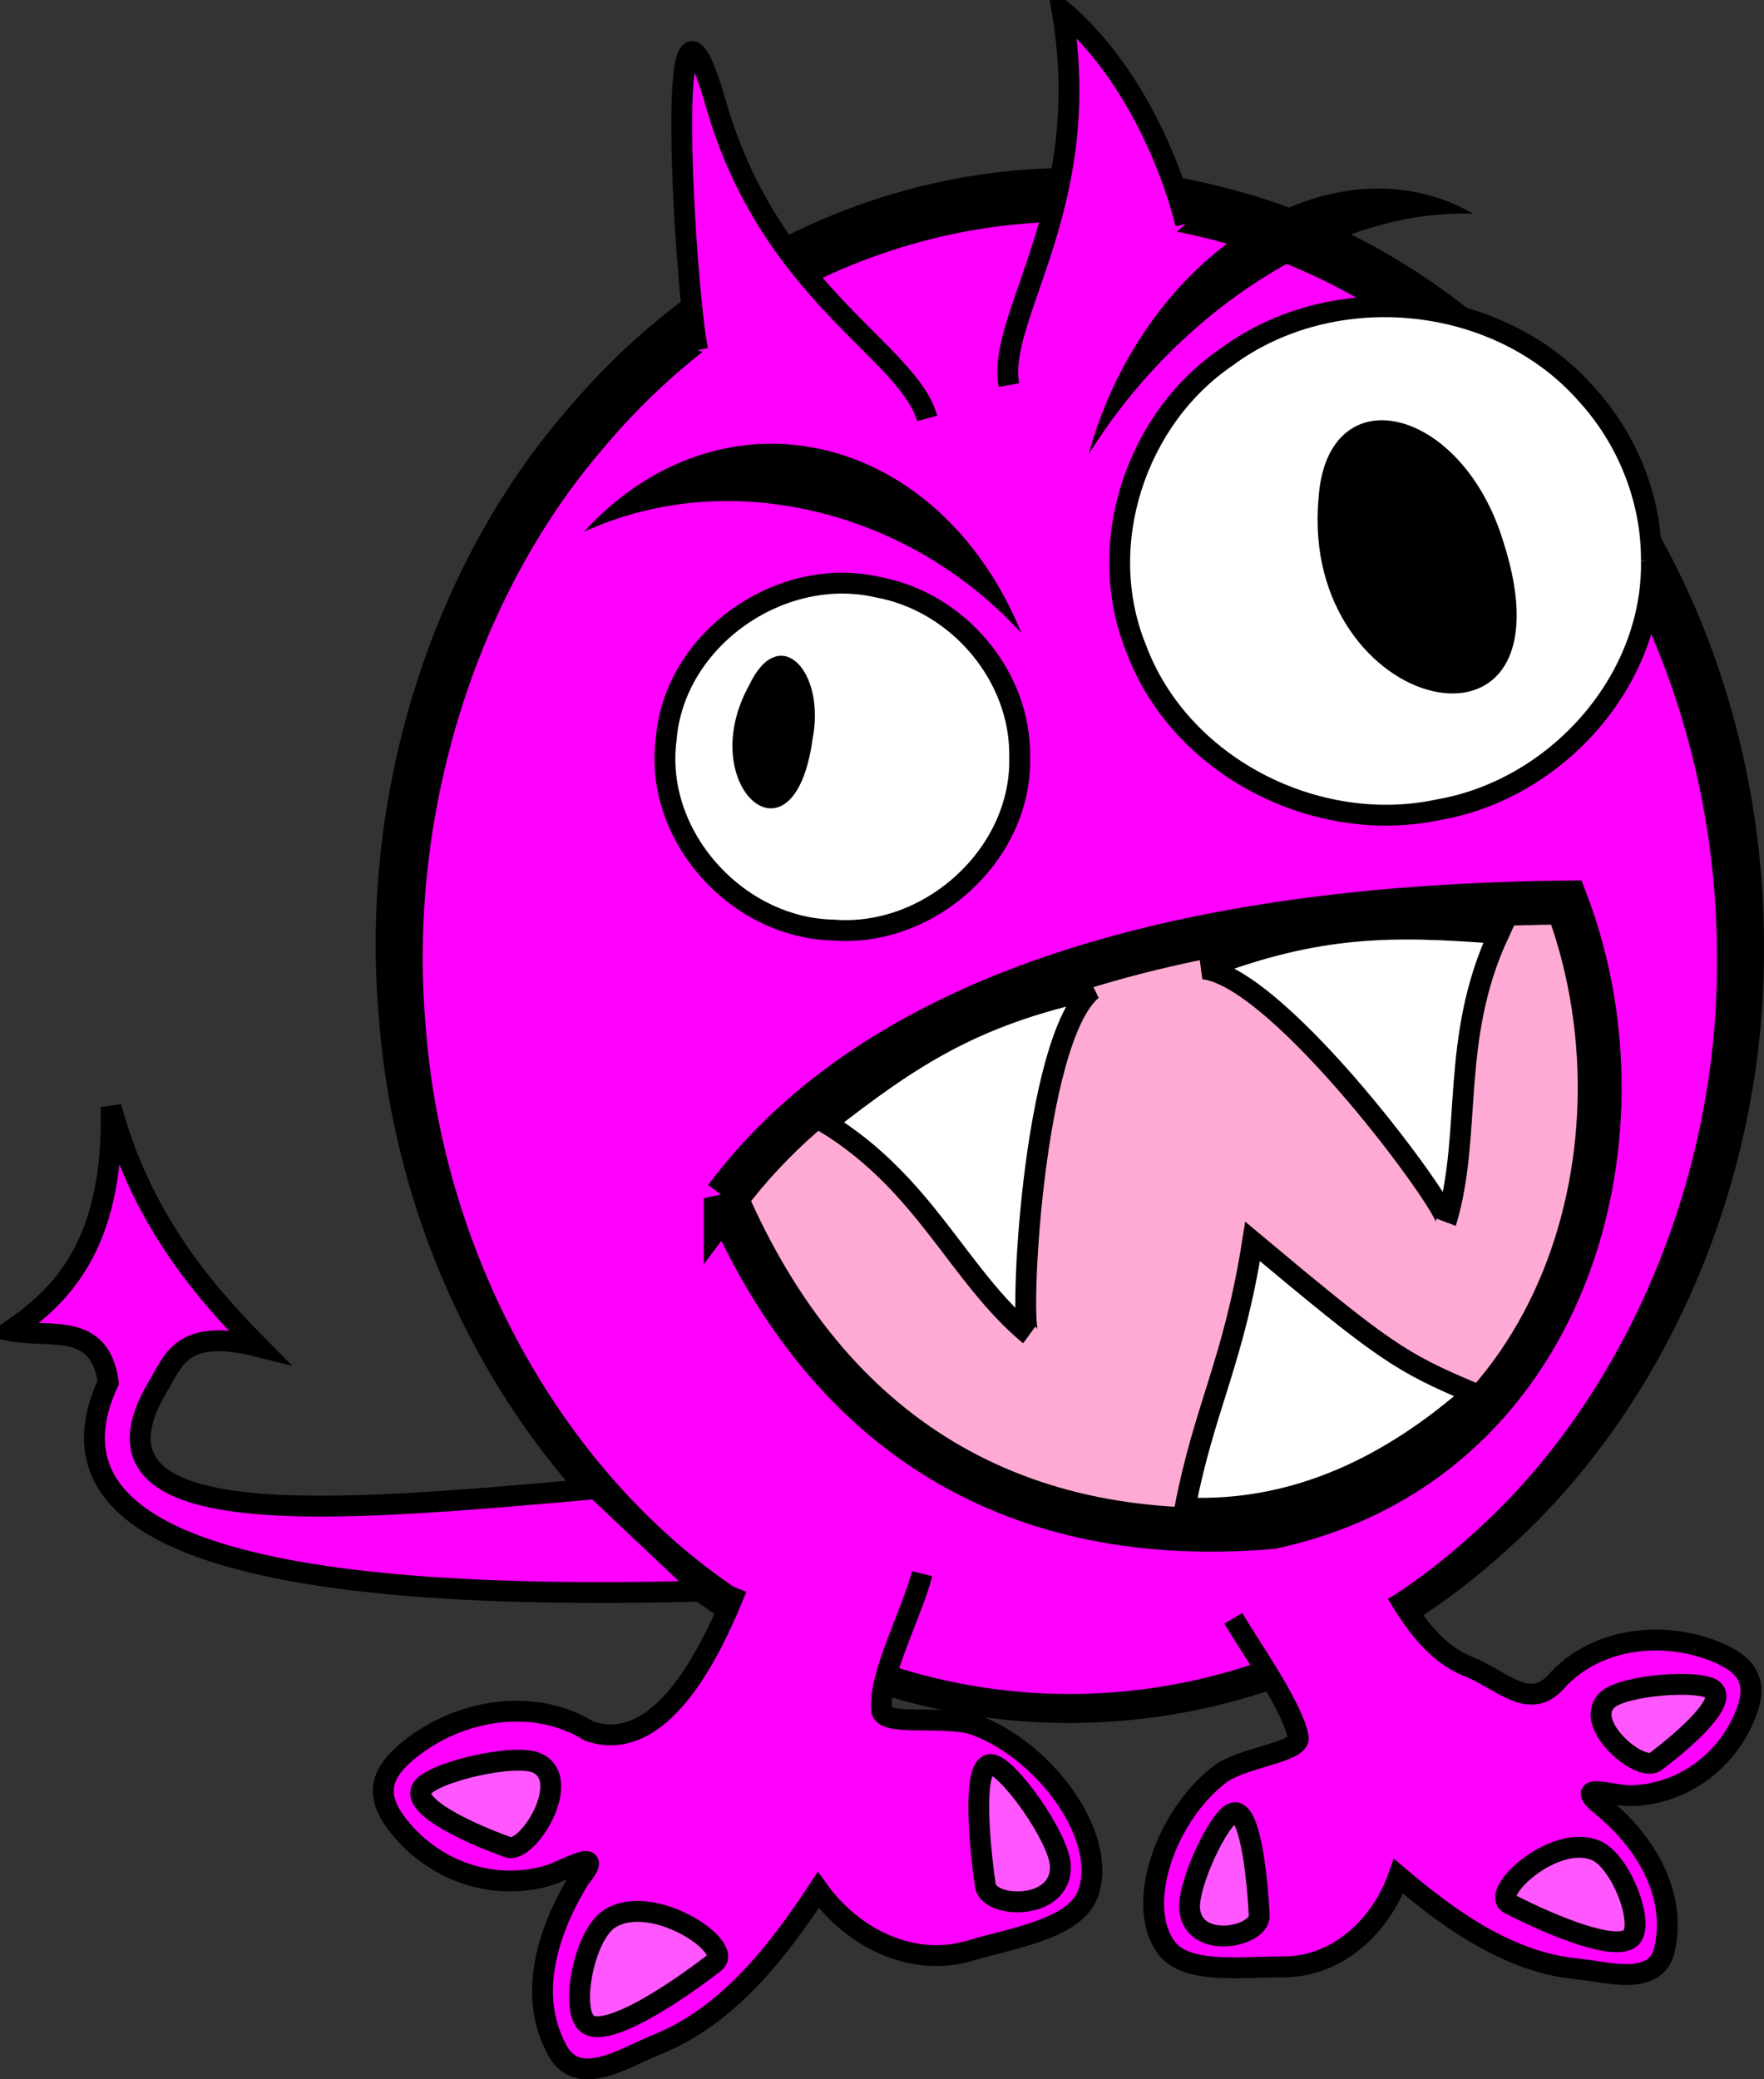
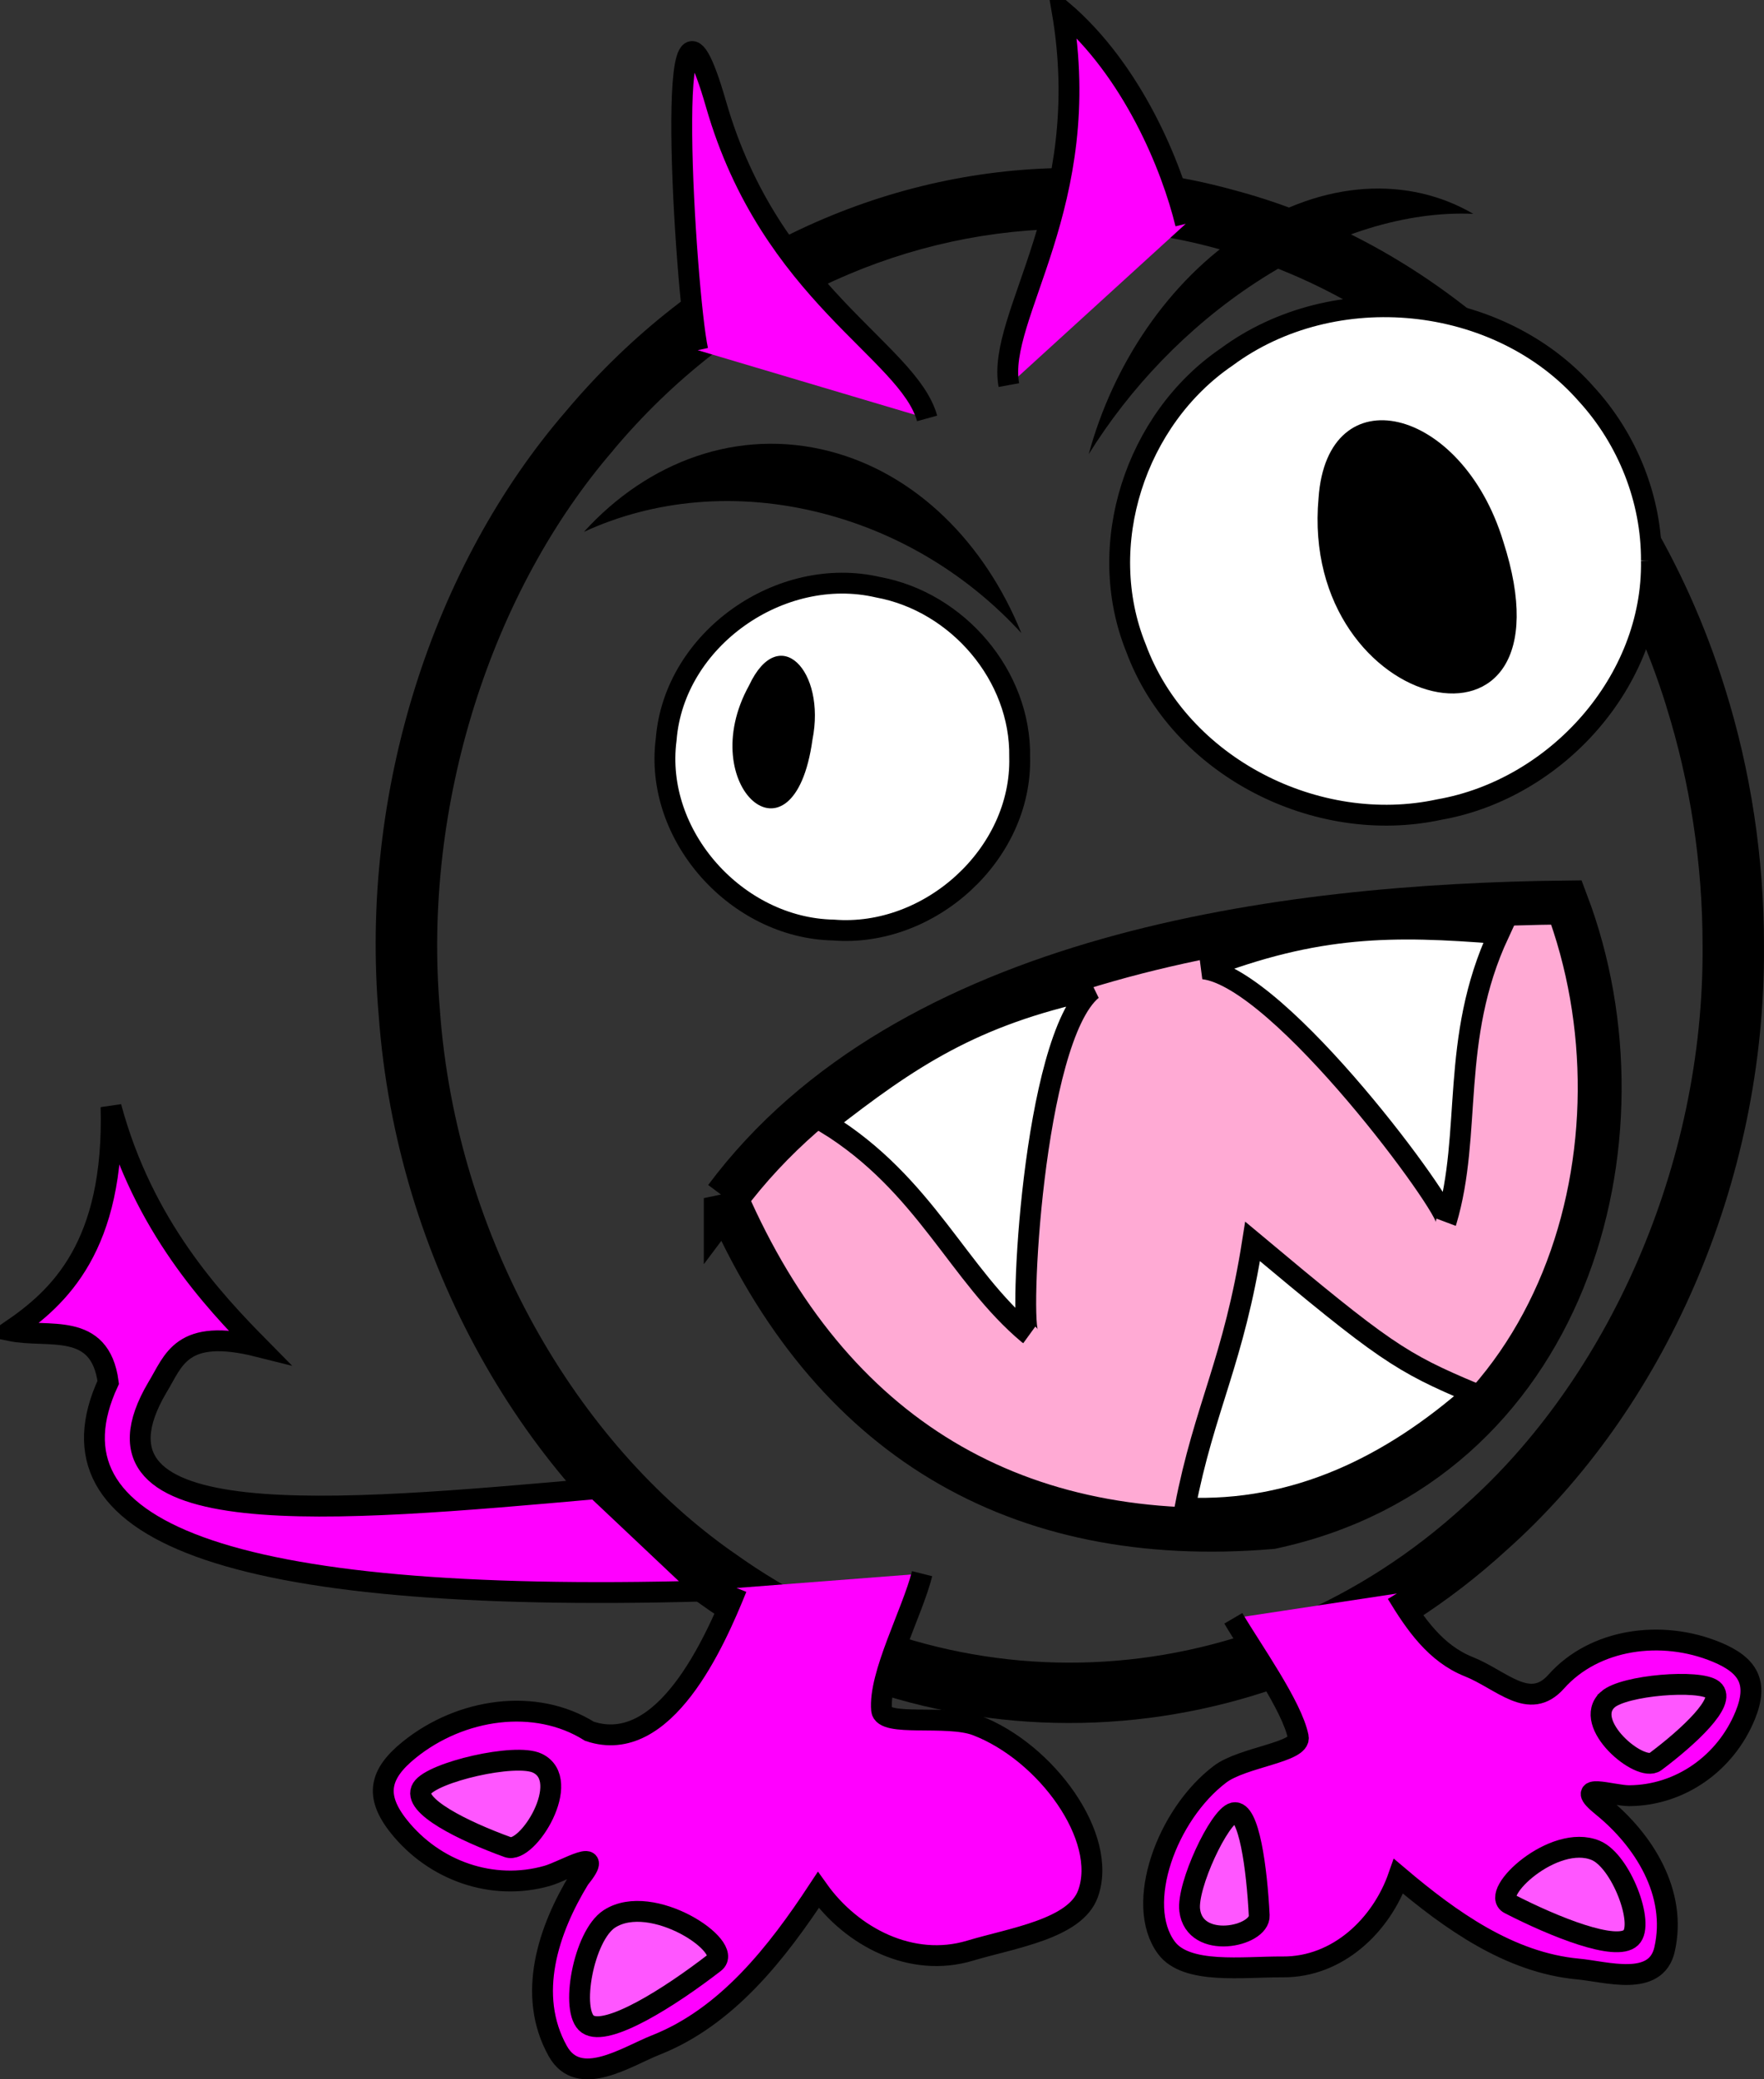
<svg xmlns="http://www.w3.org/2000/svg" width="405.858" height="478.338">
  <rect width="100%" height="100%" fill="#333333" stroke="none" />
  <title>orange monster</title>
  <g>
    <title>Layer 1</title>
    <g id="layer1">
      <path d="m243.031,38.673c-41.572,0.996 -82.832,20.251 -112.774,55.874c-30.634,35.411 -47.552,87.508 -43.13,139.01c4.136,56.653 33.534,107.127 73.498,135.074c56.796,40.864 133.145,36.345 185.982,-12.011c36,-31.997 59.655,-84.195 59.246,-139.092c0.01,-20.169 -3.037,-40.274 -8.949,-59.113c-18.22,-58.74 -62.801,-101.272 -112.608,-114.577c-13.521,-3.786 -27.408,-5.498 -41.265,-5.165zm0.373,14.02c12.482,-0.286 24.978,1.232 37.121,4.632l0.042,0.041l0.041,0c44.485,11.883 85.914,50.743 102.79,105.149l0,0.041c5.476,17.45 8.34,36.237 8.327,55.013l0,0.041c0.378,50.792 -22.094,99.705 -54.647,128.639l-0.041,0.041l-0.042,0.041c-48.196,44.108 -116.572,47.995 -168.125,10.904l-0.041,-0.041l-0.042,0c-36.019,-25.188 -63.744,-72.295 -67.573,-124.744l0,-0.041l0,-0.041c-4.091,-47.641 12.087,-96.654 39.897,-128.802l0.042,-0.041l0,-0.041c27.461,-32.672 64.802,-49.934 102.251,-50.791z" stroke-width="10.683" stroke-miterlimit="4" fill="#000000" id="path3627" />
-       <path d="m395.042,220.38c0.384,52.067 -22.142,101.923 -55.577,131.94c-49.277,45.552 -119.908,49.662 -172.753,11.258c-37.059,-26.177 -64.929,-74.281 -68.814,-128.029c-4.152,-48.843 12.027,-98.701 40.532,-131.984c37.33,-44.86 93.079,-61.859 143.147,-47.699c45.99,12.409 87.926,52.519 105.043,108.26c5.557,17.883 8.435,37.061 8.422,56.254z" stroke-width="10.683" stroke-miterlimit="4" fill="#ff00ff" id="path3143" />
      <path d="m234.604,174.143c0.572,22.41 -20.73,41.593 -42.866,39.808c-22.173,-0.434 -41.388,-21.678 -38.461,-43.882c1.834,-23.104 26.401,-40.19 48.771,-34.975c18.265,3.359 32.866,20.331 32.556,39.049z" stroke-width="4.797" stroke-miterlimit="4" stroke="#000000" fill="#ffffff" id="path5083" />
      <path d="m379.953,128.969c0.485,27.718 -21.909,52.562 -48.834,57.272c-28.152,6.091 -59.686,-9.859 -69.759,-37.178c-9.582,-23.694 -0.116,-52.635 20.858,-66.936c24.663,-18.248 62.516,-14.541 82.816,8.59c9.462,10.35 14.99,24.204 14.919,38.252z" stroke-width="4.797" stroke-miterlimit="4" stroke="#000000" fill="#ffffff" id="path5085" />
      <path d="m166.981,275.619c23.913,55.057 66.987,80.627 125.565,75.686c67.676,-14.544 88.554,-89.064 67.863,-143.693c-65.327,0.688 -151.59,11.948 -193.428,68.007z" stroke-width="10.097" stroke-miterlimit="4" stroke="#000000" fill-rule="evenodd" fill="#ffaad4" id="path5087" />
      <path d="m321.368,366.588c4.239,7.01 8.937,13.787 16.547,16.818c7.61,3.03 13.957,10.392 20.143,3.435c8.767,-9.857 24.249,-12.052 36.934,-6.776c7.332,3.049 9.584,7.116 6.535,14.566c-4.481,10.949 -14.909,18.385 -26.671,18.46c-3.843,0.024 -13.32,-3.302 -6.165,2.494c9.443,7.65 17.27,19.876 14.28,32.907c-2,8.72 -13.393,5.07 -19.866,4.474c-15.803,-1.456 -29.446,-11.262 -41.337,-21.333c-3.932,11.27 -13.99,20.936 -26.641,20.845c-9.129,-0.066 -22.172,1.809 -26.778,-4.432c-7.374,-9.991 0.082,-30.62 12.364,-39.904c5.234,-3.956 18.676,-5.024 17.986,-8.55c-1.397,-7.132 -10.744,-20.161 -14.938,-27.307" stroke-width="4.797" stroke-miterlimit="4" stroke="#000000" fill-rule="evenodd" fill="#ff00ff" id="path2802" />
      <path d="m186.929,170.165c-4.3,31.021 -27.382,10.647 -14.591,-12.472c6.888,-14.726 17.748,-3.376 14.591,12.472z" stroke-width="4.797" stroke-miterlimit="4" fill="#000000" id="path5089" />
      <path d="m345.861,124.539c17.789,55.097 -47.035,40.075 -42.491,-9.984c1.996,-28.518 32.957,-21.256 42.491,9.984z" stroke-width="4.797" stroke-miterlimit="4" fill="#000000" id="path5091" />
      <path d="m169.487,365.307c-5.014,12.442 -16.592,38.782 -33.875,32.96c-12.418,-7.792 -29.598,-5.316 -41.464,4.269c-6.857,5.538 -7.985,10.585 -2.41,17.588c8.197,10.296 21.629,14.985 34.182,11.401c4.103,-1.171 13.78,-7.235 7.348,0.742c-7.048,11.548 -12.186,26.602 -4.929,39.583c4.856,8.688 15.852,1.241 22.562,-1.411c16.381,-6.477 27.851,-21.197 37.371,-35.653c7.711,10.808 21.447,17.996 34.897,13.958c9.704,-2.913 24.189,-4.984 27.142,-13.072c4.738,-12.974 -9.659,-32.668 -25.643,-38.754c-6.814,-2.594 -21.466,0.453 -21.832,-3.526c-0.741,-8.05 7.084,-22.443 9.319,-31.379" stroke-width="4.797" stroke-miterlimit="4" stroke="#000000" fill-rule="evenodd" fill="#ff00ff" id="path5133" />
      <path d="m286.307,53.258c-17.523,11.443 -30.237,30.638 -35.816,51.222c9.438,-15.192 22.672,-29.19 38.542,-39.554c17.289,-11.29 34.823,-16.401 49.937,-15.731c-14.847,-8.666 -34.293,-7.934 -52.663,4.063z" stroke-width="21.587" stroke-miterlimit="4" fill="#000000" id="path2808" />
      <path d="m190.816,103.796c19.992,5.166 35.792,21.156 44.174,41.839c-11.842,-12.929 -27.578,-22.85 -45.683,-27.528c-19.725,-5.098 -38.974,-3.141 -54.962,4.248c14.752,-16.259 35.512,-23.975 56.471,-18.559z" stroke-width="21.587" stroke-miterlimit="4" fill="#000000" id="path2813" />
      <path d="m140.2,441.437c-5.971,3.87 -9.107,21.355 -4.972,24.21c4.37,3.016 18.898,-6.197 29.18,-14.158c4.645,-3.597 -14.435,-16.386 -24.208,-10.052z" stroke-width="4.797" stroke-miterlimit="4" stroke="#000000" fill-rule="evenodd" fill="#ff56ff" id="path2815" />
      <path d="m123.622,405.605c-5.073,-2.406 -24.152,2.079 -26.519,5.804c-2.501,3.935 9.625,9.863 19.738,13.522c4.568,1.653 15.084,-15.39 6.781,-19.326z" stroke-width="4.797" stroke-miterlimit="4" stroke="#000000" fill-rule="evenodd" fill="#ff56ff" id="path3198" />
-       <path d="m243.941,428.955c-0.454,-6.504 -12.152,-22.899 -15.942,-23.043c-4.004,-0.152 -3.051,15.502 -1.307,27.792c0.787,5.551 17.992,5.896 17.249,-4.749z" stroke-width="4.797" stroke-miterlimit="4" stroke="#000000" fill-rule="evenodd" fill="#ff56ff" id="path3200" />
      <path d="m367.124,425.667c5.87,2.429 11.328,17.002 8.114,20.081c-3.396,3.255 -17.645,-2.482 -27.952,-7.781c-4.656,-2.394 10.232,-16.277 19.838,-12.3z" stroke-width="4.797" stroke-miterlimit="4" stroke="#000000" fill-rule="evenodd" fill="#ff56ff" id="path3202" />
      <path d="m369.901,390.99c3.697,-3.357 21.214,-4.72 24.233,-2.252c3.19,2.608 -5.598,10.78 -13.271,16.527c-3.466,2.596 -17.012,-8.782 -10.962,-14.275z" stroke-width="4.797" stroke-miterlimit="4" stroke="#000000" fill-rule="evenodd" fill="#ff56ff" id="path3204" />
      <path d="m273.727,439.441c-0.701,-5.653 6.823,-21.662 10.135,-22.418c3.5,-0.798 5.31,12.785 5.856,23.615c0.246,4.892 -14.843,8.056 -15.991,-1.197z" stroke-width="4.797" stroke-miterlimit="4" stroke="#000000" fill-rule="evenodd" fill="#ff56ff" id="path3206" />
      <path d="m272.634,346.893c4.471,-23.236 11.217,-33.628 15.56,-61.304c30.261,25.32 33.997,27.8 50.838,34.89c-18.974,16.741 -40.94,27.553 -66.398,26.414z" stroke-width="4.797" stroke-miterlimit="4" stroke="#000000" fill-rule="evenodd" fill="#ffffff" id="path5131" />
      <path d="m190.053,258.369c22.92,14.098 30.367,35.009 46.638,48.605c-2.316,-1.448 0.838,-67.84 14.555,-79.269c-27.465,5.957 -41.921,15.604 -61.193,30.664z" stroke-width="4.797" stroke-miterlimit="4" stroke="#000000" fill-rule="evenodd" fill="#ffffff" id="path5093" />
      <path d="m272.792,51.498c-3.186,-13.146 -12.163,-35.256 -28.438,-49.099c7.705,44.729 -15.149,70.277 -12.237,86.189" stroke-width="4.797" stroke-miterlimit="4" stroke="#000000" fill-rule="evenodd" fill="#ff00ff" id="path3633" />
      <path d="m160.534,80.563c-2.859,-13.222 -8.337,-100.196 4.212,-56.576c12.549,43.62 44.253,56.675 48.563,72.267" stroke-width="4.797" stroke-miterlimit="4" stroke="#000000" fill-rule="evenodd" fill="#ff00ff" id="path3635" />
      <path d="m344.857,214.757c-11.35,24.389 -6.031,45.939 -12.109,66.246c1.134,-2.484 -38.113,-56.142 -55.861,-58.123c26.201,-10.159 43.584,-10.073 67.97,-8.123z" stroke-width="4.797" stroke-miterlimit="4" stroke="#000000" fill-rule="evenodd" fill="#ffffff" id="path3637" />
      <path d="m2.399,306.125c11.244,-7.632 24.013,-19.446 23.149,-51.498c7.348,27.398 23.618,44.665 33.974,55.168c-17.948,-4.51 -19.54,3.239 -23.305,9.36c-20.217,34.282 40.65,28.65 100.919,23.312l24.941,23.542c-111.171,3.048 -152.84,-14.135 -137.176,-48.008c-1.901,-14.219 -13.826,-10.071 -22.502,-11.876z" stroke-width="4.797" stroke-miterlimit="8.3" stroke="#000000" fill-rule="evenodd" fill="#ff00ff" id="path3639" />
    </g>
  </g>
</svg>